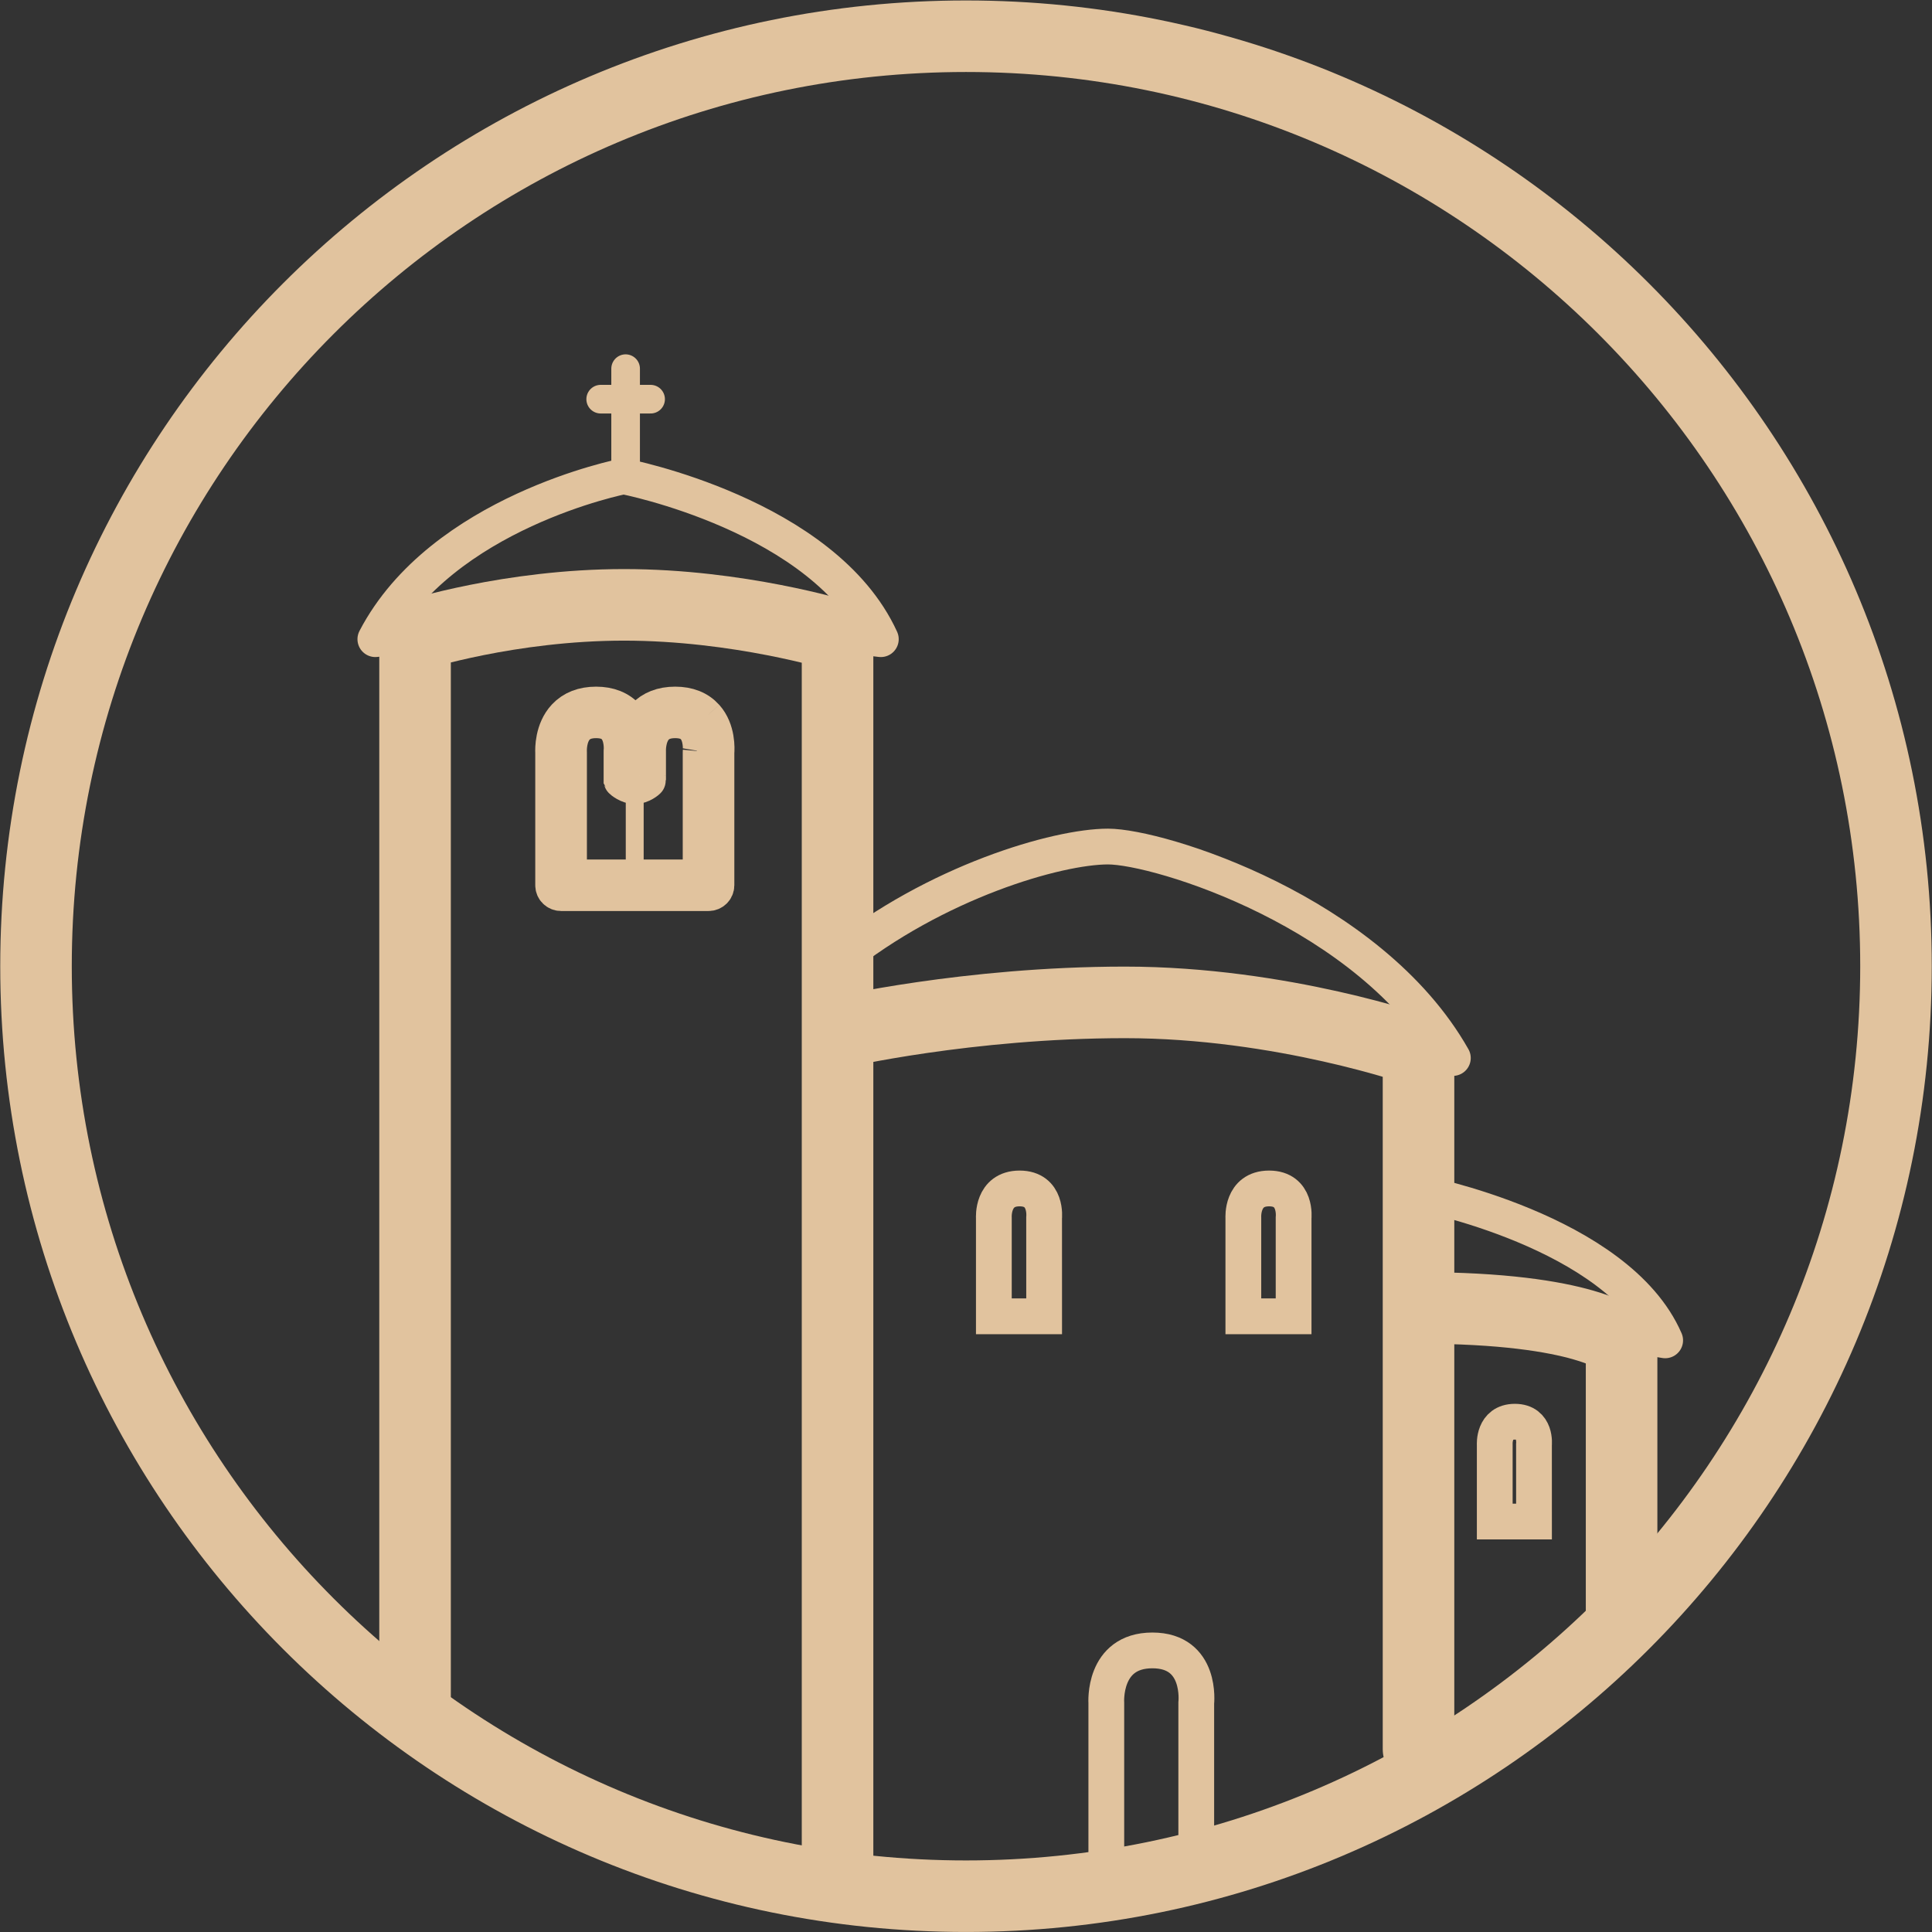
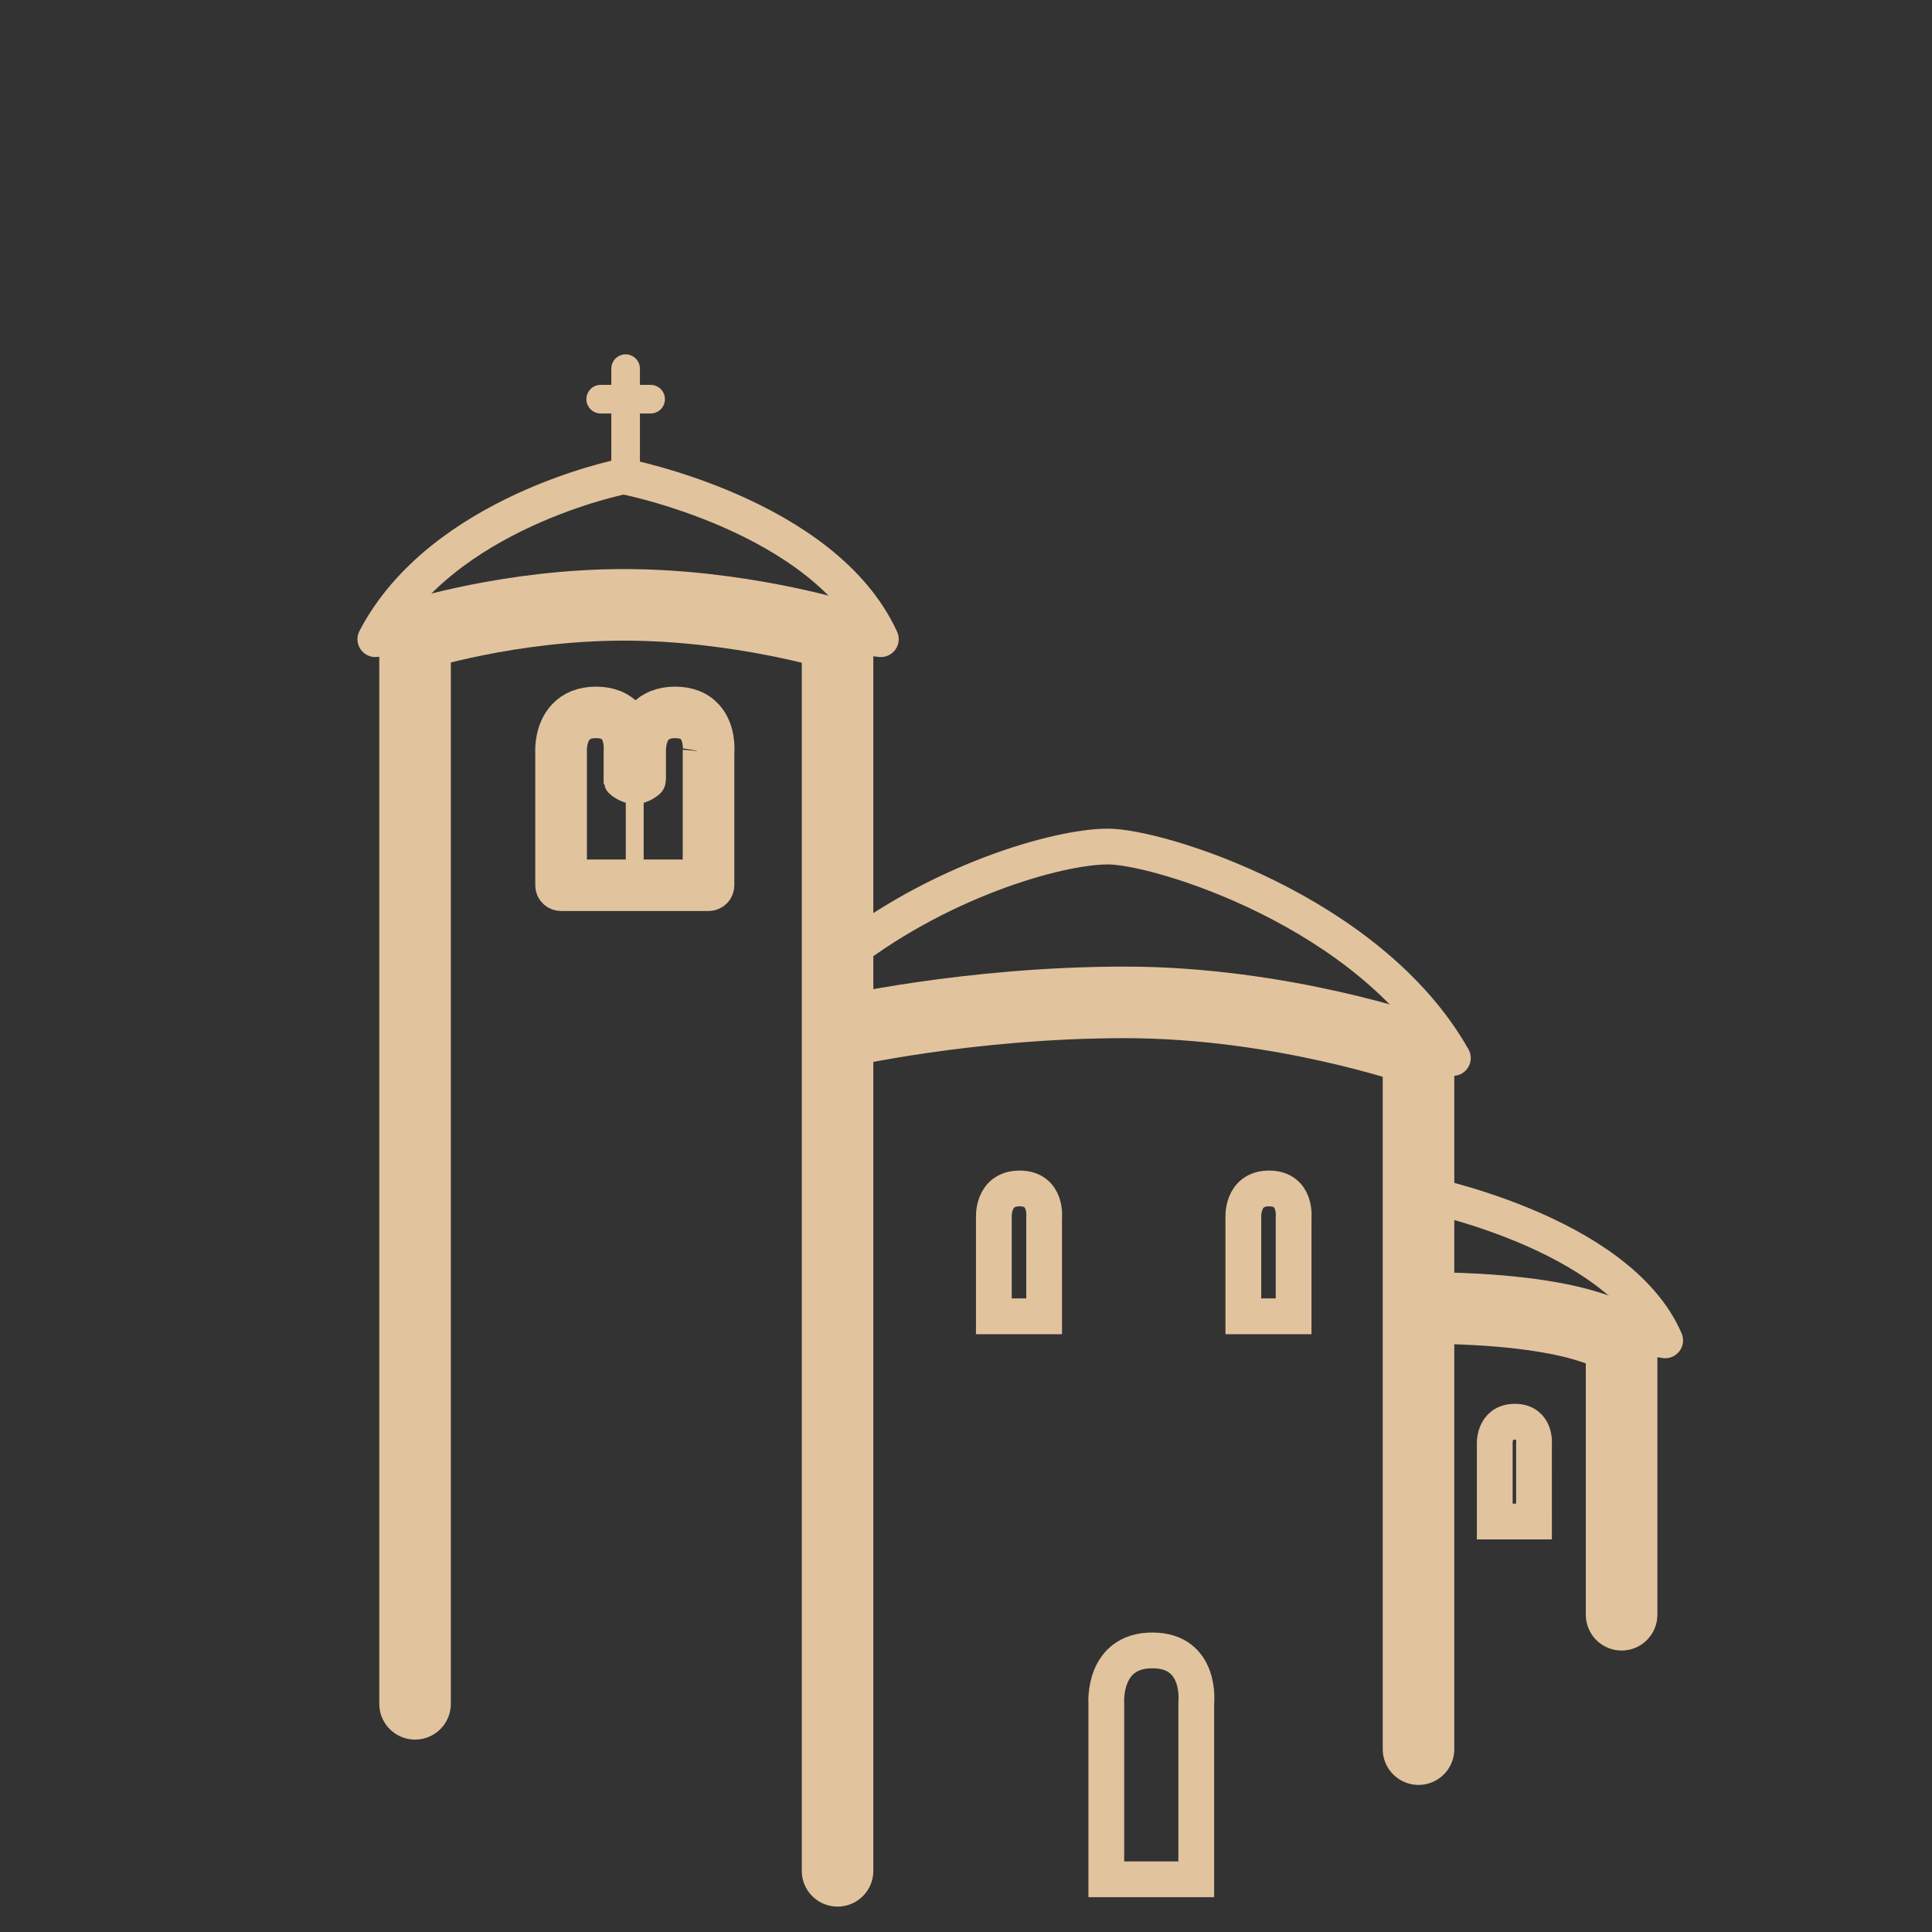
<svg xmlns="http://www.w3.org/2000/svg" height="72" viewBox="0 0 72 72" width="72">
  <rect x="0" y="0" width="72" height="72" fill="#333333" stroke="none" />
  <g stroke="#e1c39e" transform="translate(-98.127 3.889)">
    <path d="m113.595 59.607v-39.824s3.528-1.131 7.789-1.131c4.263 0 7.956 1.131 7.956 1.131v39.824m0 6.224v-31.235s4.851-1.129 10.711-1.129c5.861 0 10.94 1.795 10.94 1.795v24.345m0 1.689v-16.443c6.293 0 7.568 1.275 7.568 1.275v10.16" fill="none" stroke-linecap="round" stroke-linejoin="round" stroke-miterlimit="10" stroke-width="2.667" />
    <path d="m124.434 22.823c-.272-.303-.657-.456-1.145-.456s-.877.152-1.159.453c-.164.176-.268.38-.333.575-.059-.195-.153-.397-.311-.572-.272-.303-.657-.456-1.145-.456s-.877.152-1.159.453c-.465.496-.447 1.224-.441 1.331v4.951c0 .163.132.293.295.293h5.495c.164 0 .296-.131.296-.293v-4.944c.011-.129.049-.843-.392-1.335m-.197 1.288c-.001.011-.001.021-.001.032v4.665h-4.904v-4.665c0-.005-.001-.013-.001-.019 0-.007-.032-.569.285-.907.168-.177.405-.264.725-.264.316 0 .547.085.704.259.3.332.245.893.244.899 0 .011-.001.021-.001.032v1.052c.005.015.252.216.497.215.249-.001.497-.207.493-.223v-1.044c0-.005 0-.013 0-.019 0-.007-.032-.569.285-.907.168-.177.405-.264.725-.264.316 0 .547.085.704.259.3.332.245.893.244.899" fill="#fff" stroke-width="1.333" />
    <g fill="none">
      <path d="m124.434 22.823c-.272-.303-.657-.456-1.145-.456s-.877.152-1.159.453c-.164.176-.268.38-.333.575-.059-.195-.153-.397-.311-.572-.272-.303-.657-.456-1.145-.456s-.877.152-1.159.453c-.465.496-.447 1.224-.441 1.331v4.951c0 .163.132.293.295.293h5.495c.164 0 .296-.131.296-.293v-4.944c.011-.129.049-.843-.392-1.335zm-.197 1.288c-.001.011-.001.021-.001.032v4.665h-4.904v-4.665c0-.005-.001-.013-.001-.019 0-.007-.032-.569.285-.907.168-.177.405-.264.725-.264.316 0 .547.085.704.259.3.332.245.893.244.899 0 .011-.001.021-.001.032v1.052c.005.015.252.216.497.215.249-.001.497-.207.493-.223v-1.044c0-.005 0-.013 0-.019 0-.007-.032-.569.285-.907.168-.177.405-.264.725-.264.316 0 .547.085.704.259.3.332.245.893.244.899z" stroke-miterlimit="10" stroke-width=".267" />
      <path d="m137.039 45.166h-.923-.951v-3.668s-.077-1.097.96-1.097c1.037 0 .913 1.097.913 1.097zm9.297 0h-.924-.949v-3.668s-.077-1.097.96-1.097c1.036 0 .913 1.097.913 1.097zm-3.628 20.981h-1.652-1.7v-6.567s-.139-1.963 1.717-1.963 1.635 1.963 1.635 1.963zm12.587-13.332h-.72-.743v-2.865s-.06-.856.749-.856c.811 0 .713.856.713.856z" stroke-width="1.333" />
      <g stroke-miterlimit="10">
        <path d="m121.781 25.045v3.812" stroke-width=".667" />
        <path d="m159.6 45.965.583.097c-1.773-4.083-9.193-5.504-9.193-5.504m.697-5.117.584.099c-3.092-5.459-10.961-7.881-12.851-7.881s-6.42 1.312-10.079 4.256m.991-12.059.621.075c-2.116-4.631-9.572-6.067-9.572-6.067m-8.645 5.992-.621.075c2.473-4.744 9.239-6.067 9.239-6.067" stroke-linecap="round" stroke-linejoin="round" stroke-width="1.333" />
        <path d="m121.442 9.85v3.588m.931-2.451h-1.86" stroke-linecap="round" stroke-linejoin="round" stroke-width="1.067" />
      </g>
    </g>
  </g>
-   <path d="m0 0c14.362 0 26 11.643 26 26 0 14.362-11.642 26-26 26-14.362 0-26-11.642-26-26 0-14.361 11.642-26 26-26" fill="none" stroke="#e1c39e" stroke-width="2" transform="matrix(1.333 0 0 -1.333 36 70.666)" />
</svg>